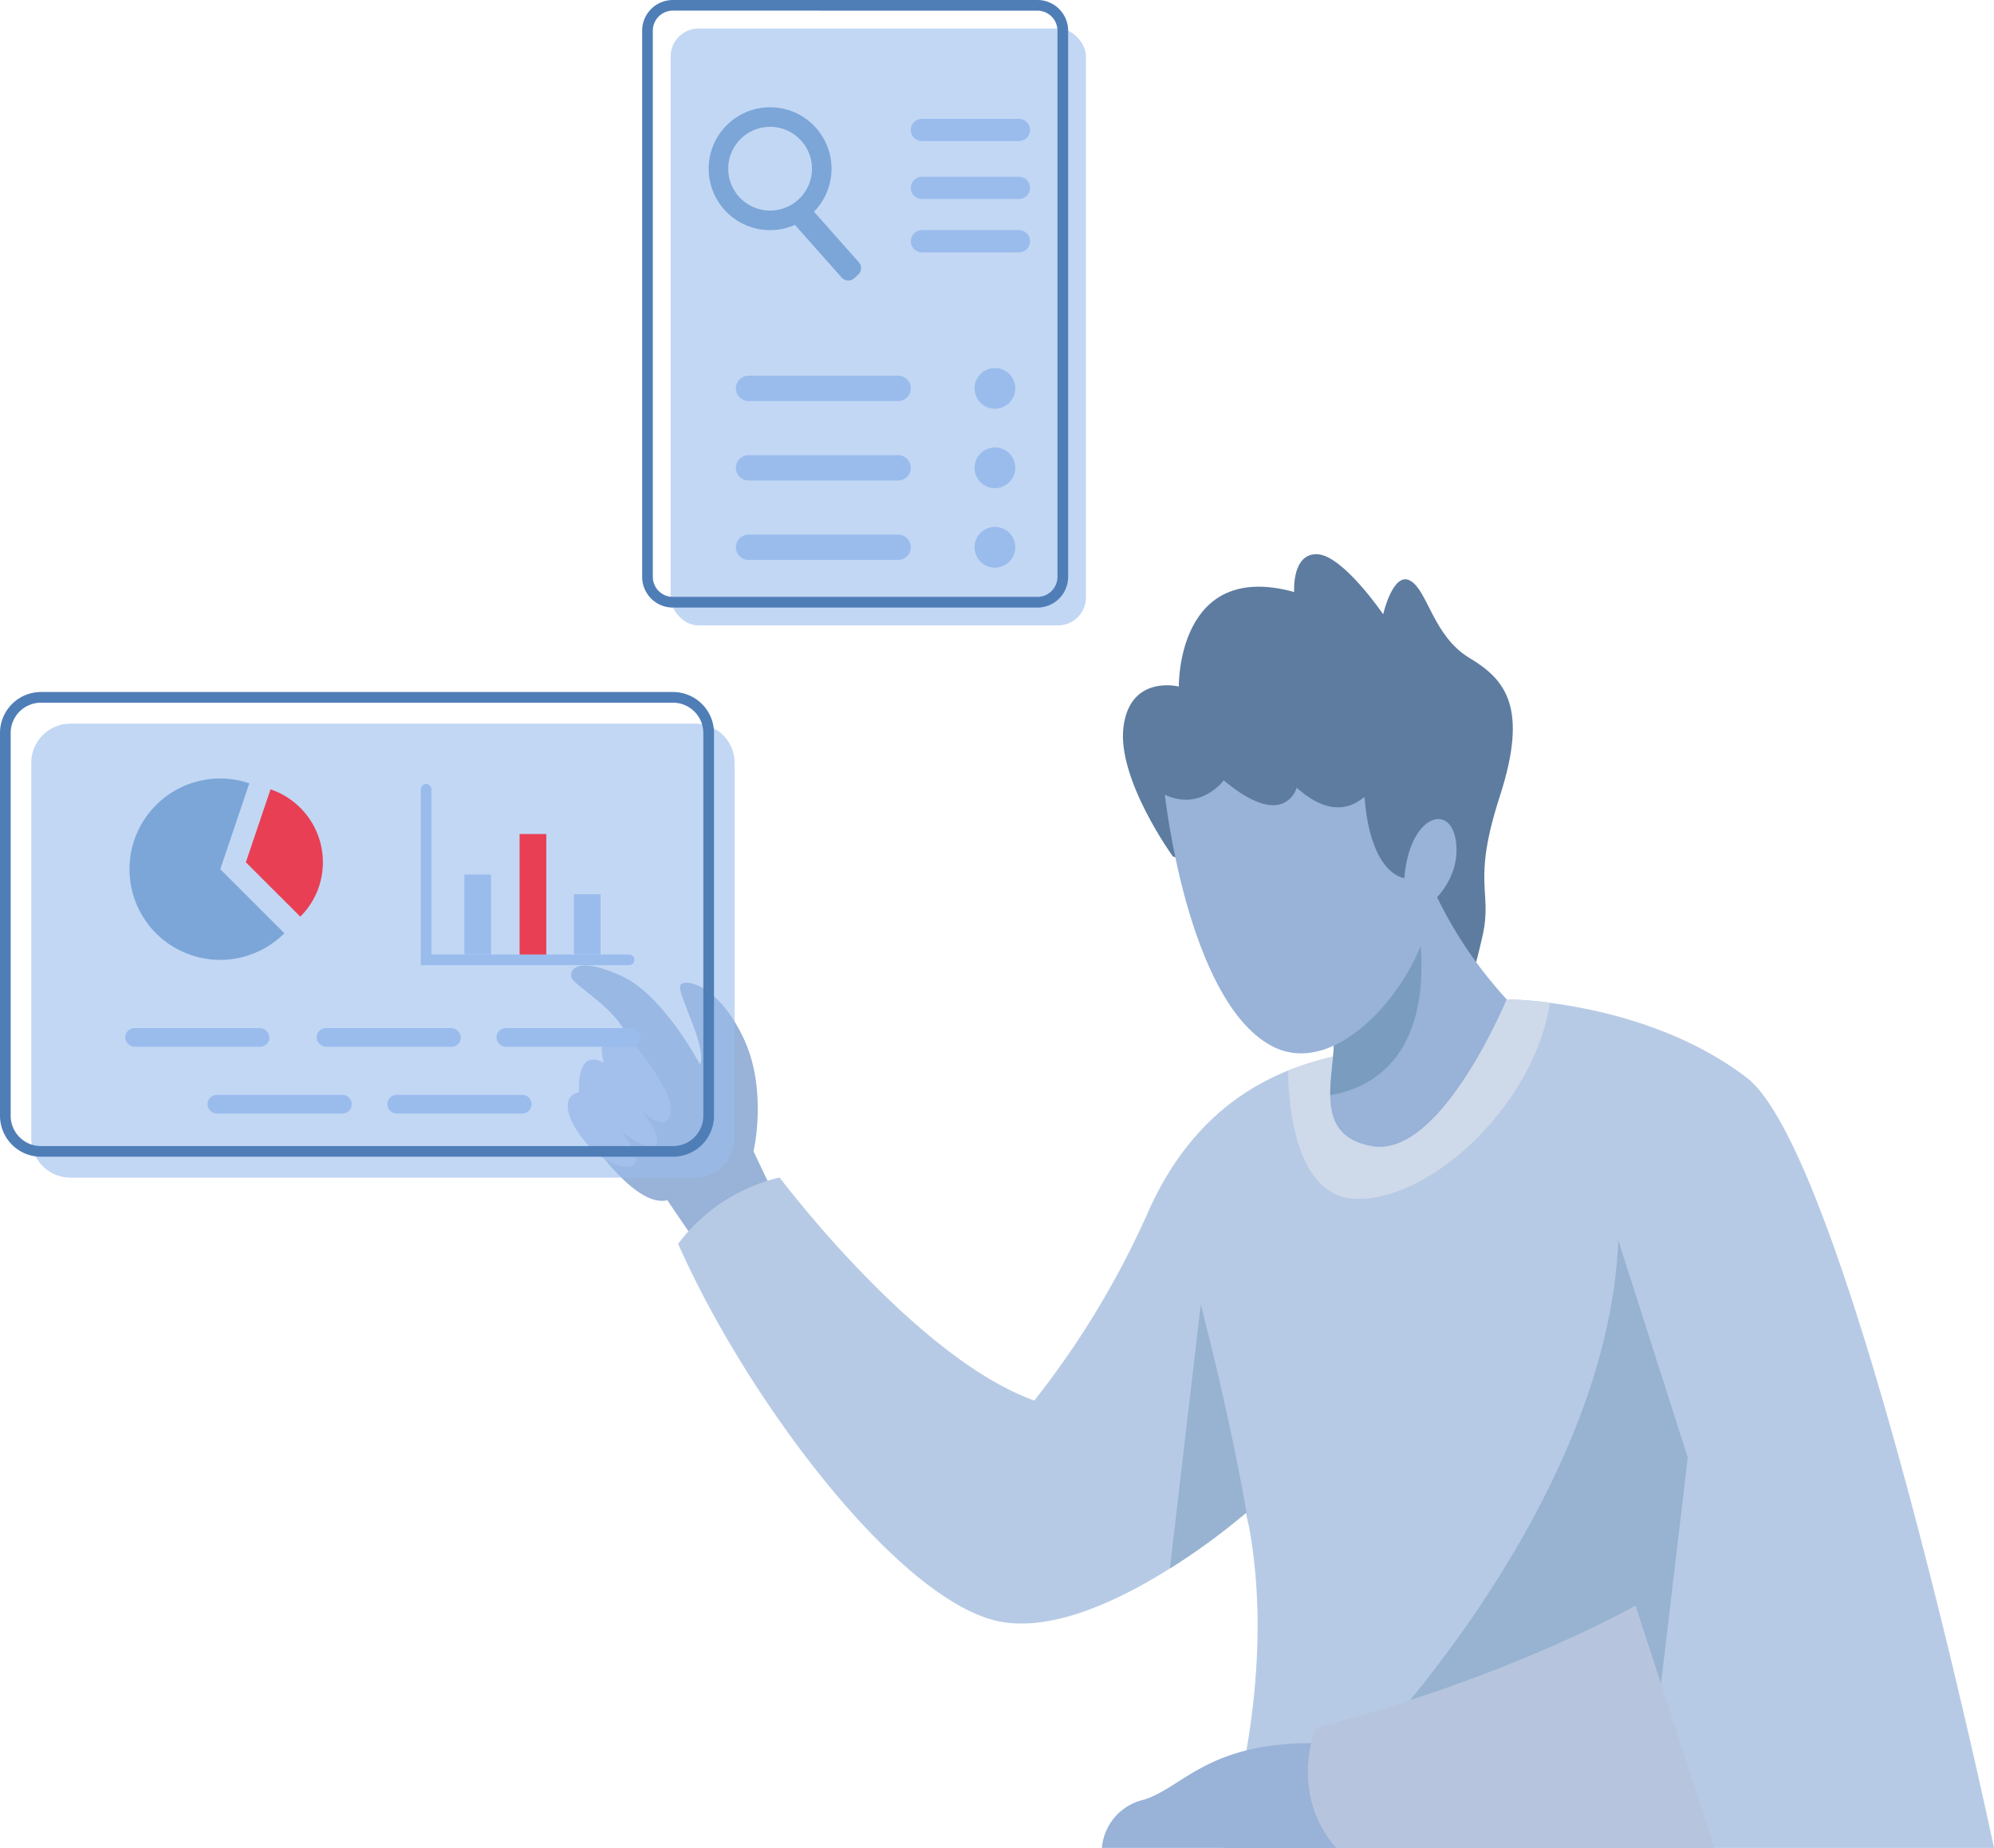
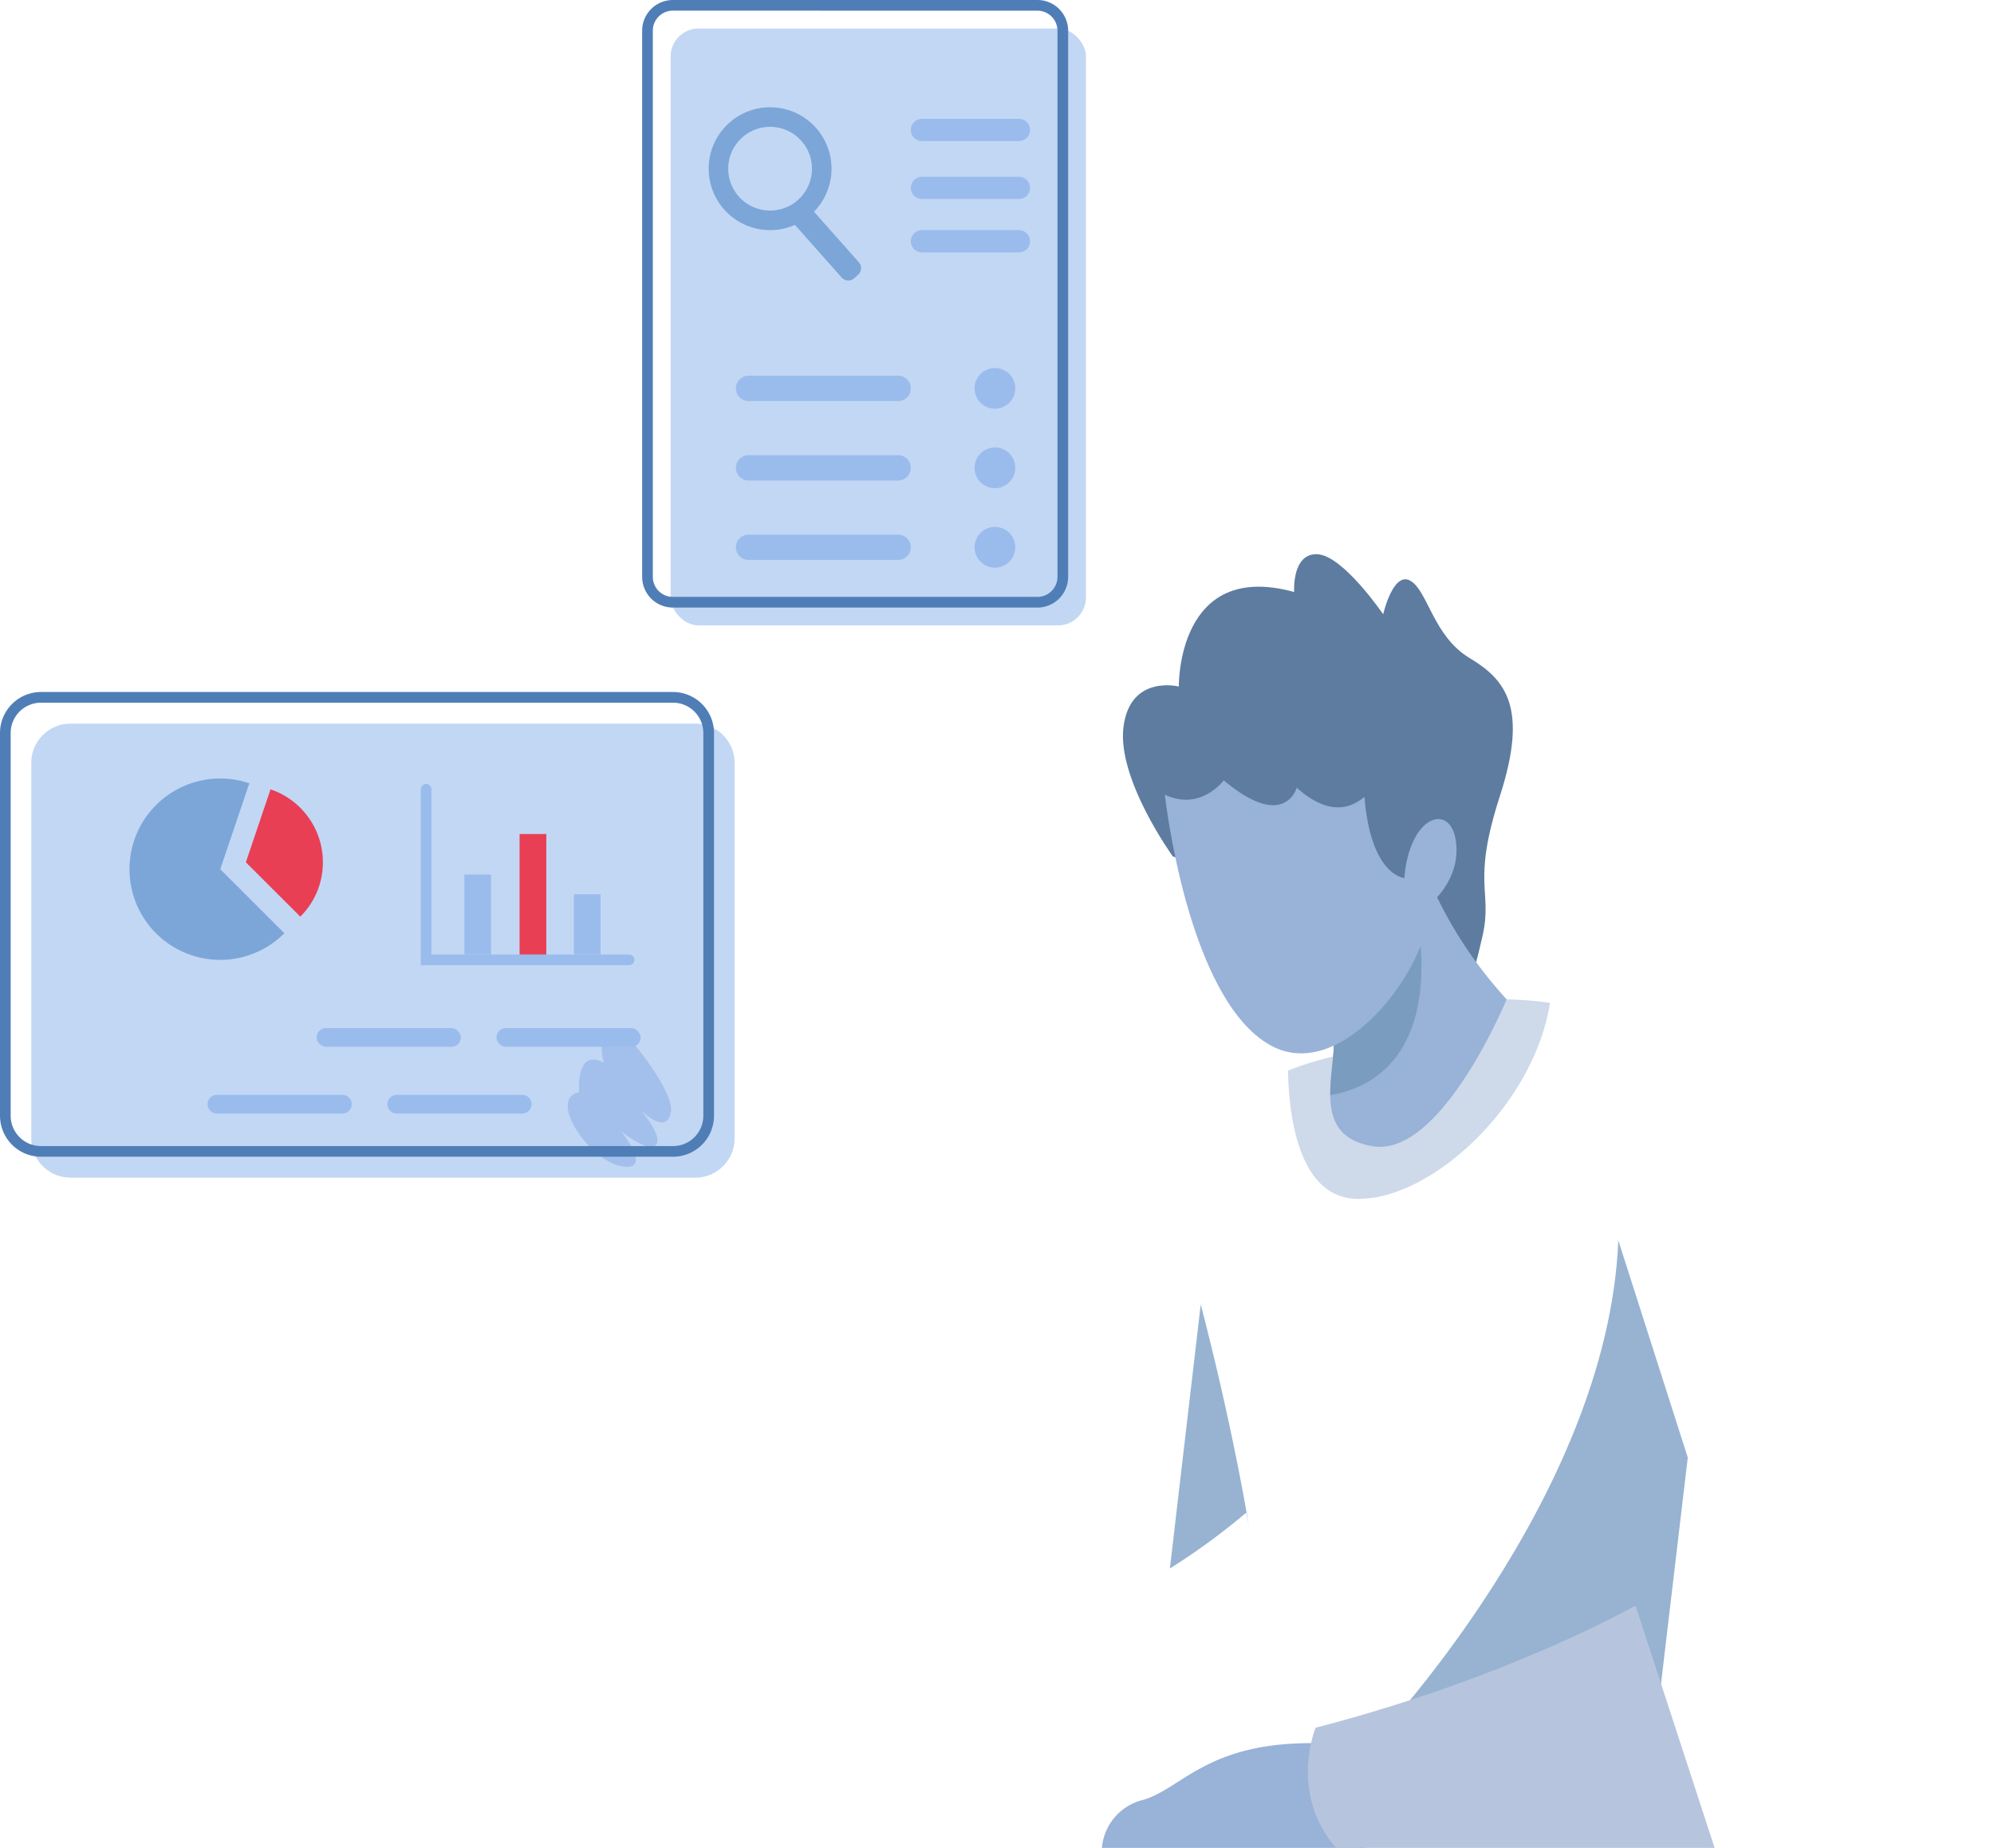
<svg xmlns="http://www.w3.org/2000/svg" width="272.668" height="252.705" viewBox="0 0 272.668 252.705">
  <g id="Grupo_291" data-name="Grupo 291" transform="translate(-887 -172.752)">
-     <path id="Caminho_30" data-name="Caminho 30" d="M168.647,300.033l-9.029,9.306L155.85,303.8l-1.257-1.855c-4.017,1.008-9.949-6.852-12.33-11.045-2.366-4.207,7.129-10.694,7.129-10.694-1.548-4.646-7.771-7.567-7.947-8.853s1.373-2.645,7.027,0,10.591,12.053,10.591,12.053c1.008-2.733-3.462-10.124-2.644-10.957s5.2.19,8.575,7.3,1.374,15.529,1.374,15.529l.044.073Z" transform="translate(823.666 34.935)" fill="#98b2d8" />
    <path id="Caminho_31" data-name="Caminho 31" d="M149.011,280.343s6.708,7.673,5.984,10.686-4.1-.483-4.1-.483,3.1,3.587,2.1,4.775-4.748-1.826-4.748-1.826,4.474,5.569,0,4.748-10.094-9.259-5.777-10.108c0,0-.523-6.144,3.4-4.044C145.872,284.091,144.114,278.969,149.011,280.343Z" transform="translate(823.713 33.983)" fill="#b1c3e8" />
-     <path id="Caminho_32" data-name="Caminho 32" d="M232.065,390.994s7.553-22.06,3.58-43.812a.851.851,0,0,1-.03-.146,1.079,1.079,0,0,0-.029-.175q-.176-.855-.35-1.709a91.815,91.815,0,0,1-10.431,7.626c-7.261,4.572-16.946,9.115-24.382,6.983-13.645-3.9-33.6-30.431-42.863-51.38a24.289,24.289,0,0,1,13.879-9.072s18.509,24.66,34.827,30.5A120.357,120.357,0,0,0,221.84,304c4.353-9.788,10.883-15.982,19.123-19.313a44.591,44.591,0,0,1,15.587-3.067l14.3-6.676a53.8,53.8,0,0,1,5.932.482c6.705.876,17.852,3.331,26.865,10.2C317.528,296.2,337.5,390.994,337.5,390.994Z" transform="translate(822.17 34.463)" fill="#b7cae5" />
    <path id="Caminho_33" data-name="Caminho 33" d="M242.491,351.3c-.116-.628-.248-1.257-.379-1.884a91.817,91.817,0,0,1-10.431,7.626L235.9,320.93C240.2,337.467,242.258,349.826,242.491,351.3Z" transform="translate(815.294 30.197)" fill="#97b3d1" />
    <path id="Caminho_34" data-name="Caminho 34" d="M285.311,275.423c-2.206,14.025-16.246,26.983-26.384,26.808-8.152-.147-9.35-11.834-9.437-17.546a44.591,44.591,0,0,1,15.587-3.067l14.3-6.676A53.8,53.8,0,0,1,285.311,275.423Z" transform="translate(813.642 34.463)" fill="#ced9ea" />
    <path id="Caminho_35" data-name="Caminho 35" d="M262.223,380.03s32.209-33.518,33.609-68.762l9.5,29.7L301.676,371.9Z" transform="translate(812.461 31.093)" fill="#97b3d1" />
    <path id="Caminho_36" data-name="Caminho 36" d="M257.5,401.387H221.439a7.372,7.372,0,0,1,5.661-6.574c5.57-1.644,9.13-8.582,25.839-7.67Z" transform="translate(816.244 24.062)" fill="#98b2d8" />
    <path id="Caminho_37" data-name="Caminho 37" d="M297.283,366.317s-16.991,9.772-43.747,16.711c0,0-3.712,8.947,2.8,16.435H308.1Z" transform="translate(813.365 25.986)" fill="#b6c5dd" />
    <path id="Caminho_38" data-name="Caminho 38" d="M231.429,249.183s-7.691-10.617-6.745-17.765,7.563-5.469,7.563-5.469-.308-17.369,15.771-12.928c0,0-.354-5.3,3.156-5.166s9.017,8.212,9.017,8.212,1.366-5.982,3.744-4.57,3.111,7.586,8.077,10.558,8.038,6.819,4.139,18.87-.973,12.9-2.366,19.092c-1.323,5.877-2.379,9.452-6.027,9.782s-17.61-14.4-17.61-14.4Z" transform="translate(815.951 40.686)" fill="#5d7ca0" />
    <path id="Caminho_39" data-name="Caminho 39" d="M279.877,273.108s-8.955,21.723-18.363,20.087c-4.675-.818-5.712-3.667-5.756-6.969-.044-4.309,1.637-9.365-.905-11.483l11.278-16.025,2.484-3.536A58.443,58.443,0,0,0,279.877,273.108Z" transform="translate(813.145 36.295)" fill="#98b2d8" />
    <path id="Caminho_40" data-name="Caminho 40" d="M255.757,286.588c-.044-4.309,1.637-9.365-.905-11.483L266.13,259.08c.964,1.125,1.651,3.126,1.929,6.267C269.548,281.9,260.8,285.741,255.757,286.588Z" transform="translate(813.145 35.934)" fill="#799cbf" />
    <path id="Caminho_41" data-name="Caminho 41" d="M230.919,243.9s3.049,27.983,14.468,34.282c9.923,5.474,21.976-11.083,21.734-19.272,0,0,4.326-3.3,3.6-8.651s-6.375-3.574-7.053,5.043c0,0-4.6-.328-5.447-11.1-2.886,2.39-6,1.653-9.272-1.254,0,0-1.624,5.994-9.978-1.011C238.974,241.939,235.823,246.218,230.919,243.9Z" transform="translate(815.365 37.524)" fill="#98b2d8" />
    <rect id="Retângulo_33" data-name="Retângulo 33" width="56.792" height="81.627" rx="3.824" transform="translate(978.706 176.647)" fill="#9abced" opacity="0.6" style="mix-blend-mode: multiply;isolation: isolate" />
    <path id="Caminho_100" data-name="Caminho 100" d="M206.19,207.4H156.338a4.2,4.2,0,0,1-4.2-4.2V128.517a4.2,4.2,0,0,1,4.2-4.2H206.19a4.2,4.2,0,0,1,4.2,4.2v74.688A4.2,4.2,0,0,1,206.19,207.4Zm-49.853-81.627a2.743,2.743,0,0,0-2.74,2.739v74.688a2.743,2.743,0,0,0,2.74,2.739H206.19a2.743,2.743,0,0,0,2.739-2.739V128.517a2.743,2.743,0,0,0-2.739-2.739Z" transform="translate(822.673 48.435)" fill="#4f7eb7" />
    <path id="Retângulo_34" data-name="Retângulo 34" d="M0,0H3.145a0,0,0,0,1,0,0V10.9A1.208,1.208,0,0,1,1.937,12.11H1.208A1.208,1.208,0,0,1,0,10.9V0A0,0,0,0,1,0,0Z" transform="matrix(0.748, -0.664, 0.664, 0.748, 994.854, 202.551)" fill="#7ca6d8" />
    <path id="Caminho_101" data-name="Caminho 101" d="M170.564,140.486a8.4,8.4,0,1,0,8.4,8.4A8.4,8.4,0,0,0,170.564,140.486Zm0,14.125a5.725,5.725,0,1,1,5.725-5.725A5.727,5.727,0,0,1,170.564,154.611Z" transform="translate(821.743 46.935)" fill="#7ca6d8" />
    <path id="Caminho_102" data-name="Caminho 102" d="M207.422,145.274h-13.27a1.522,1.522,0,0,1-1.521-1.521h0a1.522,1.522,0,0,1,1.521-1.522h13.27a1.522,1.522,0,0,1,1.521,1.522h0A1.522,1.522,0,0,1,207.422,145.274Z" transform="translate(818.917 46.773)" fill="#9abced" />
    <path id="Caminho_103" data-name="Caminho 103" d="M207.422,154h-13.27a1.522,1.522,0,0,1-1.521-1.521h0a1.522,1.522,0,0,1,1.521-1.521h13.27a1.522,1.522,0,0,1,1.521,1.521h0A1.522,1.522,0,0,1,207.422,154Z" transform="translate(818.917 45.964)" fill="#9abced" />
    <path id="Caminho_104" data-name="Caminho 104" d="M207.422,162.048h-13.27a1.522,1.522,0,0,1-1.521-1.522h0A1.522,1.522,0,0,1,194.151,159h13.27a1.522,1.522,0,0,1,1.521,1.521h0A1.522,1.522,0,0,1,207.422,162.048Z" transform="translate(818.917 45.217)" fill="#9abced" />
    <path id="Caminho_105" data-name="Caminho 105" d="M188.449,184.413H168a1.735,1.735,0,0,1-1.735-1.735h0A1.735,1.735,0,0,1,168,180.944h20.453a1.735,1.735,0,0,1,1.735,1.735h0A1.735,1.735,0,0,1,188.449,184.413Z" transform="translate(821.363 43.182)" fill="#9abced" />
    <path id="Caminho_106" data-name="Caminho 106" d="M188.449,196.39H168a1.735,1.735,0,0,1-1.735-1.736h0A1.735,1.735,0,0,1,168,192.92h20.453a1.735,1.735,0,0,1,1.735,1.735h0A1.735,1.735,0,0,1,188.449,196.39Z" transform="translate(821.363 42.071)" fill="#9abced" />
    <path id="Caminho_107" data-name="Caminho 107" d="M188.449,208.366H168a1.735,1.735,0,0,1-1.735-1.735h0A1.735,1.735,0,0,1,168,204.9h20.453a1.735,1.735,0,0,1,1.735,1.735h0A1.735,1.735,0,0,1,188.449,208.366Z" transform="translate(821.363 40.96)" fill="#9abced" />
    <path id="Caminho_108" data-name="Caminho 108" d="M207.811,182.571a2.785,2.785,0,1,1-2.784-2.784A2.785,2.785,0,0,1,207.811,182.571Z" transform="translate(818.025 43.289)" fill="#9abced" />
    <path id="Caminho_109" data-name="Caminho 109" d="M207.811,194.547a2.785,2.785,0,1,1-2.784-2.784A2.784,2.784,0,0,1,207.811,194.547Z" transform="translate(818.025 42.178)" fill="#9abced" />
    <path id="Caminho_110" data-name="Caminho 110" d="M207.811,206.524a2.785,2.785,0,1,1-2.784-2.785A2.784,2.784,0,0,1,207.811,206.524Z" transform="translate(818.025 41.067)" fill="#9abced" />
    <path id="Retângulo_37" data-name="Retângulo 37" d="M5.367,0h85.44a5.368,5.368,0,0,1,5.368,5.368V56.72a5.367,5.367,0,0,1-5.367,5.367H5.367A5.367,5.367,0,0,1,0,56.72V5.367A5.367,5.367,0,0,1,5.367,0Z" transform="translate(891.276 271.706)" fill="#9abced" opacity="0.6" style="mix-blend-mode: multiply;isolation: isolate" />
    <path id="Caminho_119" data-name="Caminho 119" d="M147.386,292.173H60.949a5.606,5.606,0,0,1-5.6-5.6v-52.35a5.606,5.606,0,0,1,5.6-5.6h86.436a5.607,5.607,0,0,1,5.6,5.6v52.35A5.607,5.607,0,0,1,147.386,292.173ZM60.949,230.086a4.144,4.144,0,0,0-4.14,4.139v52.35a4.143,4.143,0,0,0,4.14,4.138h86.436a4.142,4.142,0,0,0,4.139-4.138v-52.35a4.144,4.144,0,0,0-4.139-4.139Z" transform="translate(831.651 38.759)" fill="#4f7eb7" />
    <path id="Caminho_120" data-name="Caminho 120" d="M96.048,262.82a12.4,12.4,0,1,1-4.792-20.5l-3.974,11.745Z" transform="translate(829.838 37.549)" fill="#7ca6d8" />
    <path id="Caminho_121" data-name="Caminho 121" d="M102.939,253.263A10.444,10.444,0,0,1,99.85,260.7l-7.444-7.432,3.374-9.974A10.53,10.53,0,0,1,102.939,253.263Z" transform="translate(828.214 37.399)" fill="#e83f54" style="mix-blend-mode: multiply;isolation: isolate" />
    <path id="Caminho_122" data-name="Caminho 122" d="M147.255,267.264H118.768v-24.05a.73.73,0,1,1,1.461,0V265.8h27.027a.73.73,0,0,1,0,1.461Z" transform="translate(825.768 37.473)" fill="#9abced" />
    <rect id="Retângulo_38" data-name="Retângulo 38" width="3.652" height="10.93" transform="translate(950.502 292.347)" fill="#9abced" />
    <rect id="Retângulo_39" data-name="Retângulo 39" width="3.652" height="16.474" transform="translate(958.05 286.802)" fill="#e83f54" style="mix-blend-mode: multiply;isolation: isolate" />
    <rect id="Retângulo_40" data-name="Retângulo 40" width="3.652" height="8.237" transform="translate(965.476 295.04)" fill="#9abced" />
-     <rect id="Retângulo_41" data-name="Retângulo 41" width="19.722" height="2.557" rx="1.278" transform="translate(904.121 313.342)" fill="#9abced" />
    <rect id="Retângulo_42" data-name="Retângulo 42" width="19.722" height="2.557" rx="1.278" transform="translate(930.293 313.342)" fill="#9abced" />
    <rect id="Retângulo_43" data-name="Retângulo 43" width="19.722" height="2.557" rx="1.278" transform="translate(954.885 313.342)" fill="#9abced" />
    <path id="Caminho_123" data-name="Caminho 123" d="M105.076,291.9H87.911a1.279,1.279,0,0,1-1.278-1.278h0a1.278,1.278,0,0,1,1.278-1.278h17.165a1.278,1.278,0,0,1,1.278,1.278h0A1.278,1.278,0,0,1,105.076,291.9Z" transform="translate(828.749 33.126)" fill="#9abced" />
    <path id="Caminho_124" data-name="Caminho 124" d="M132.183,291.9H115.017a1.279,1.279,0,0,1-1.278-1.278h0a1.278,1.278,0,0,1,1.278-1.278h17.166a1.278,1.278,0,0,1,1.278,1.278h0A1.279,1.279,0,0,1,132.183,291.9Z" transform="translate(826.235 33.126)" fill="#9abced" />
  </g>
</svg>